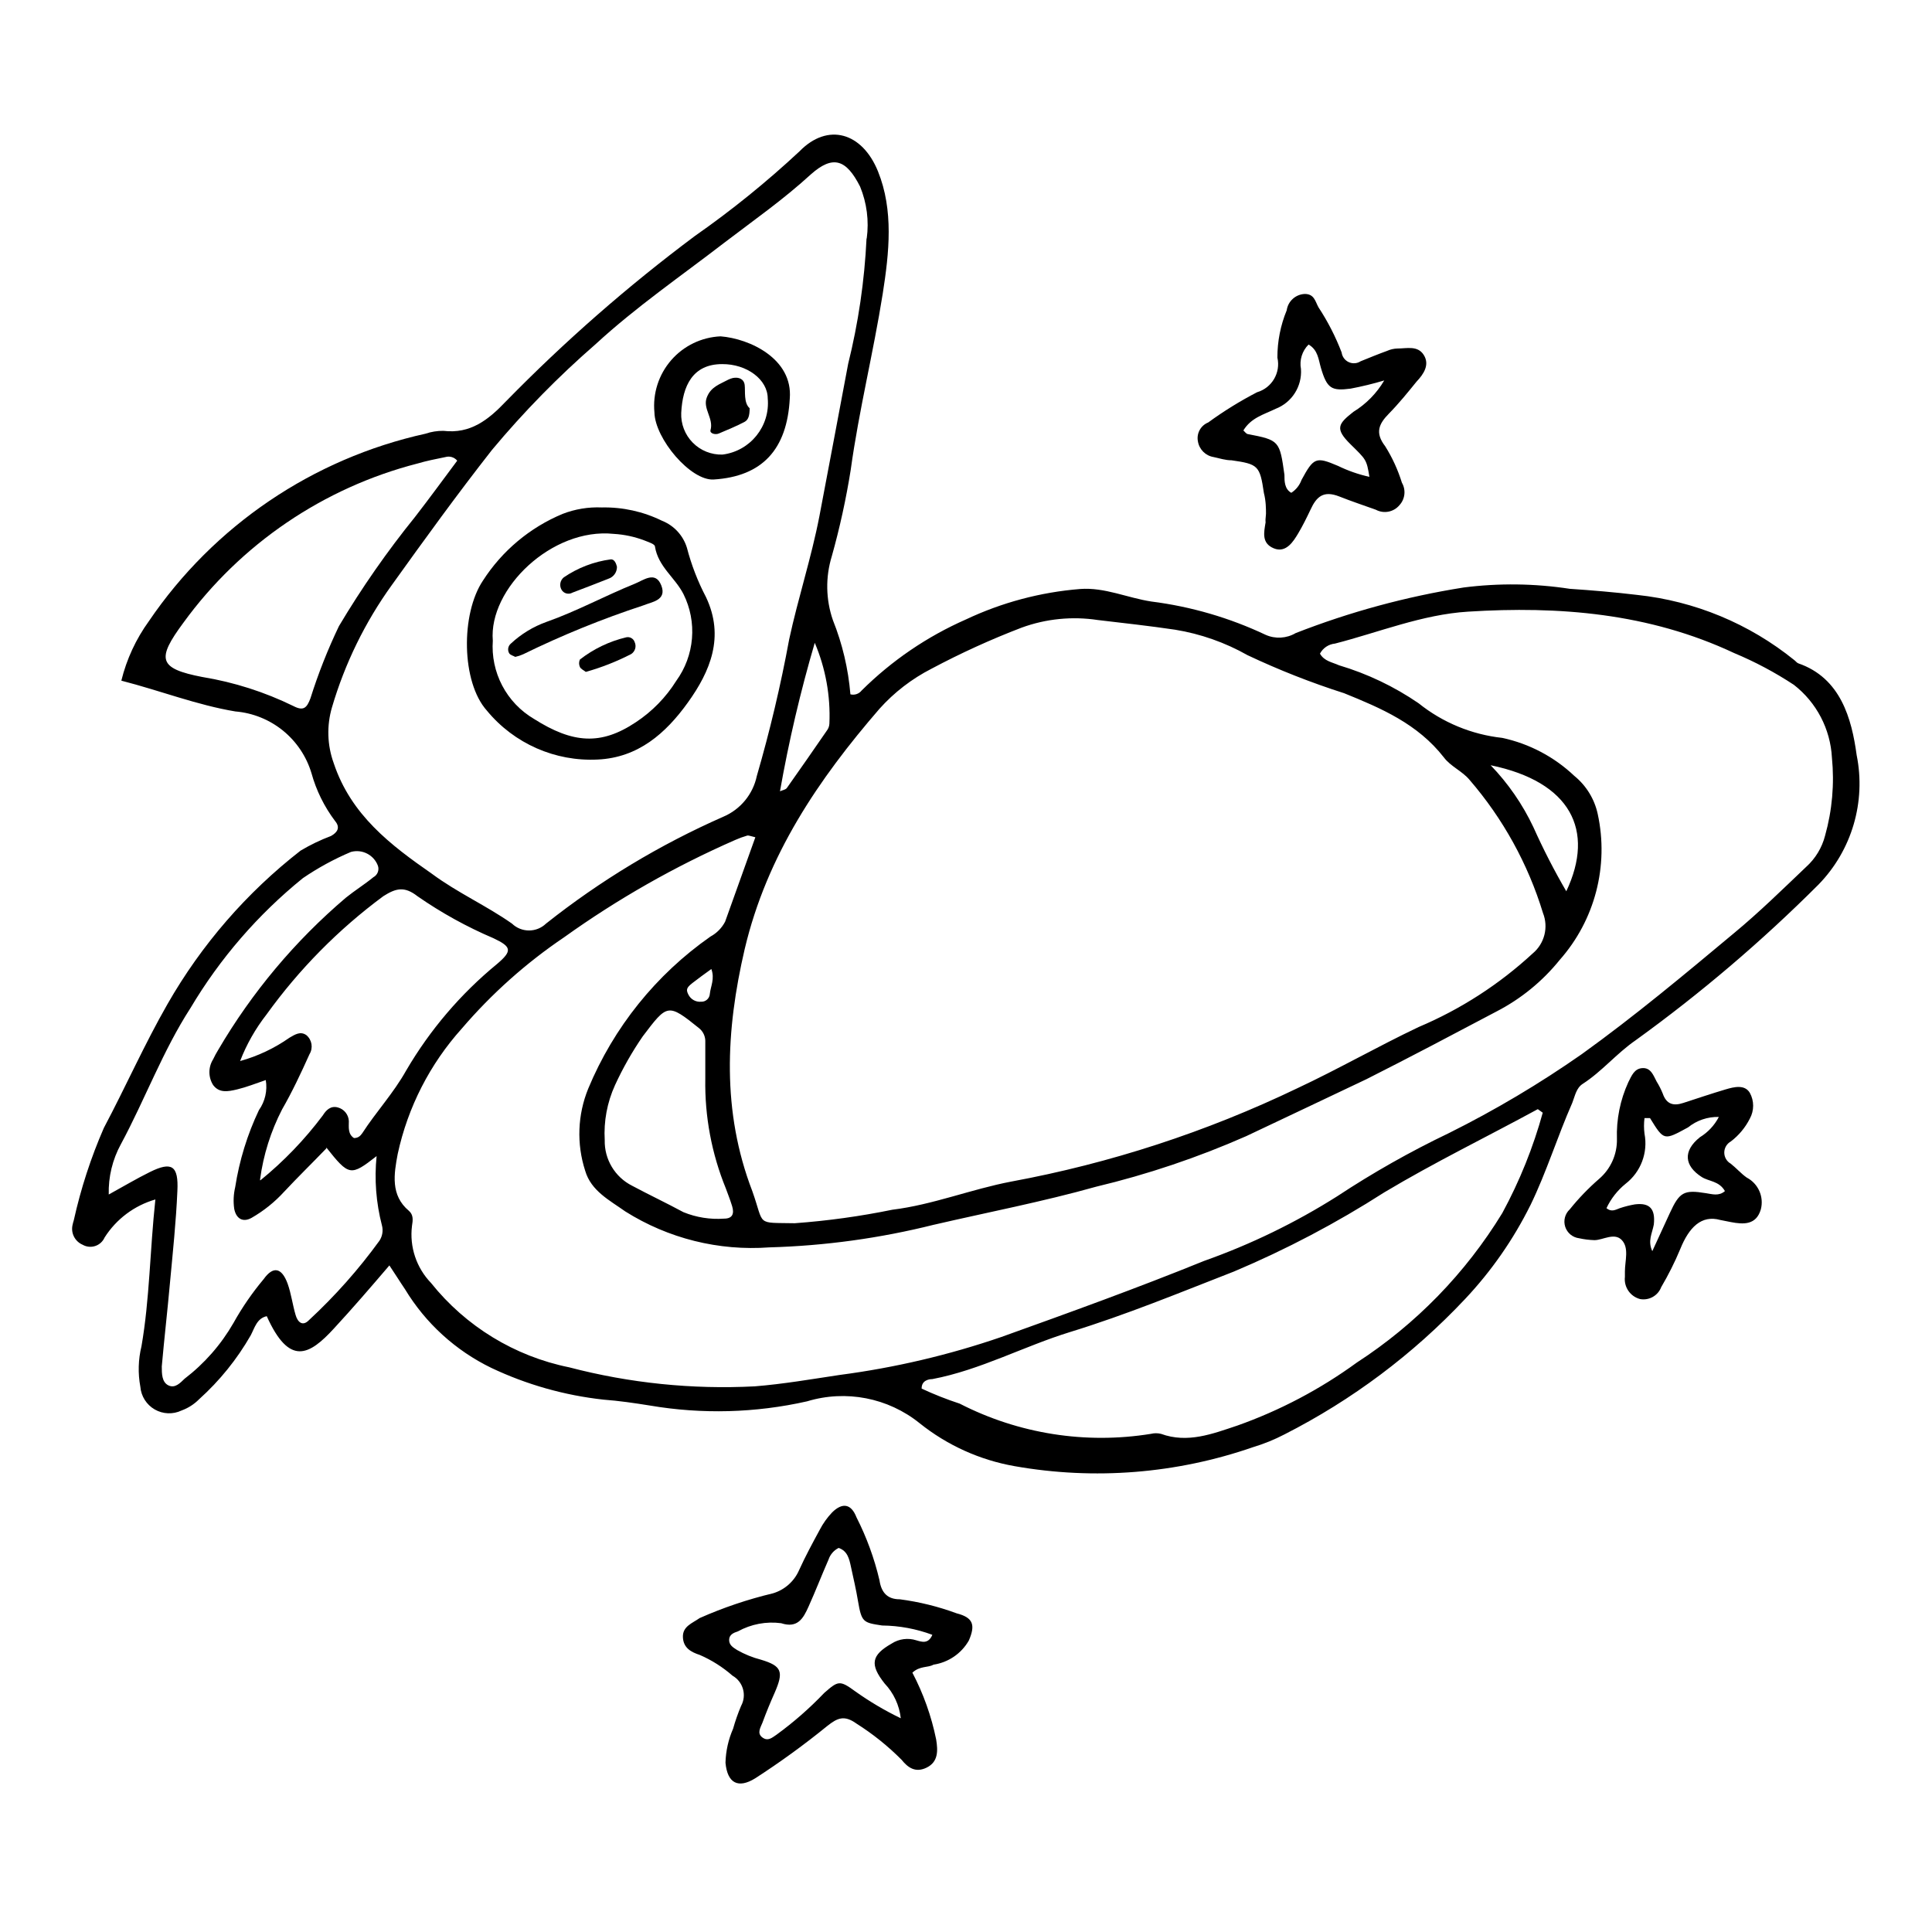
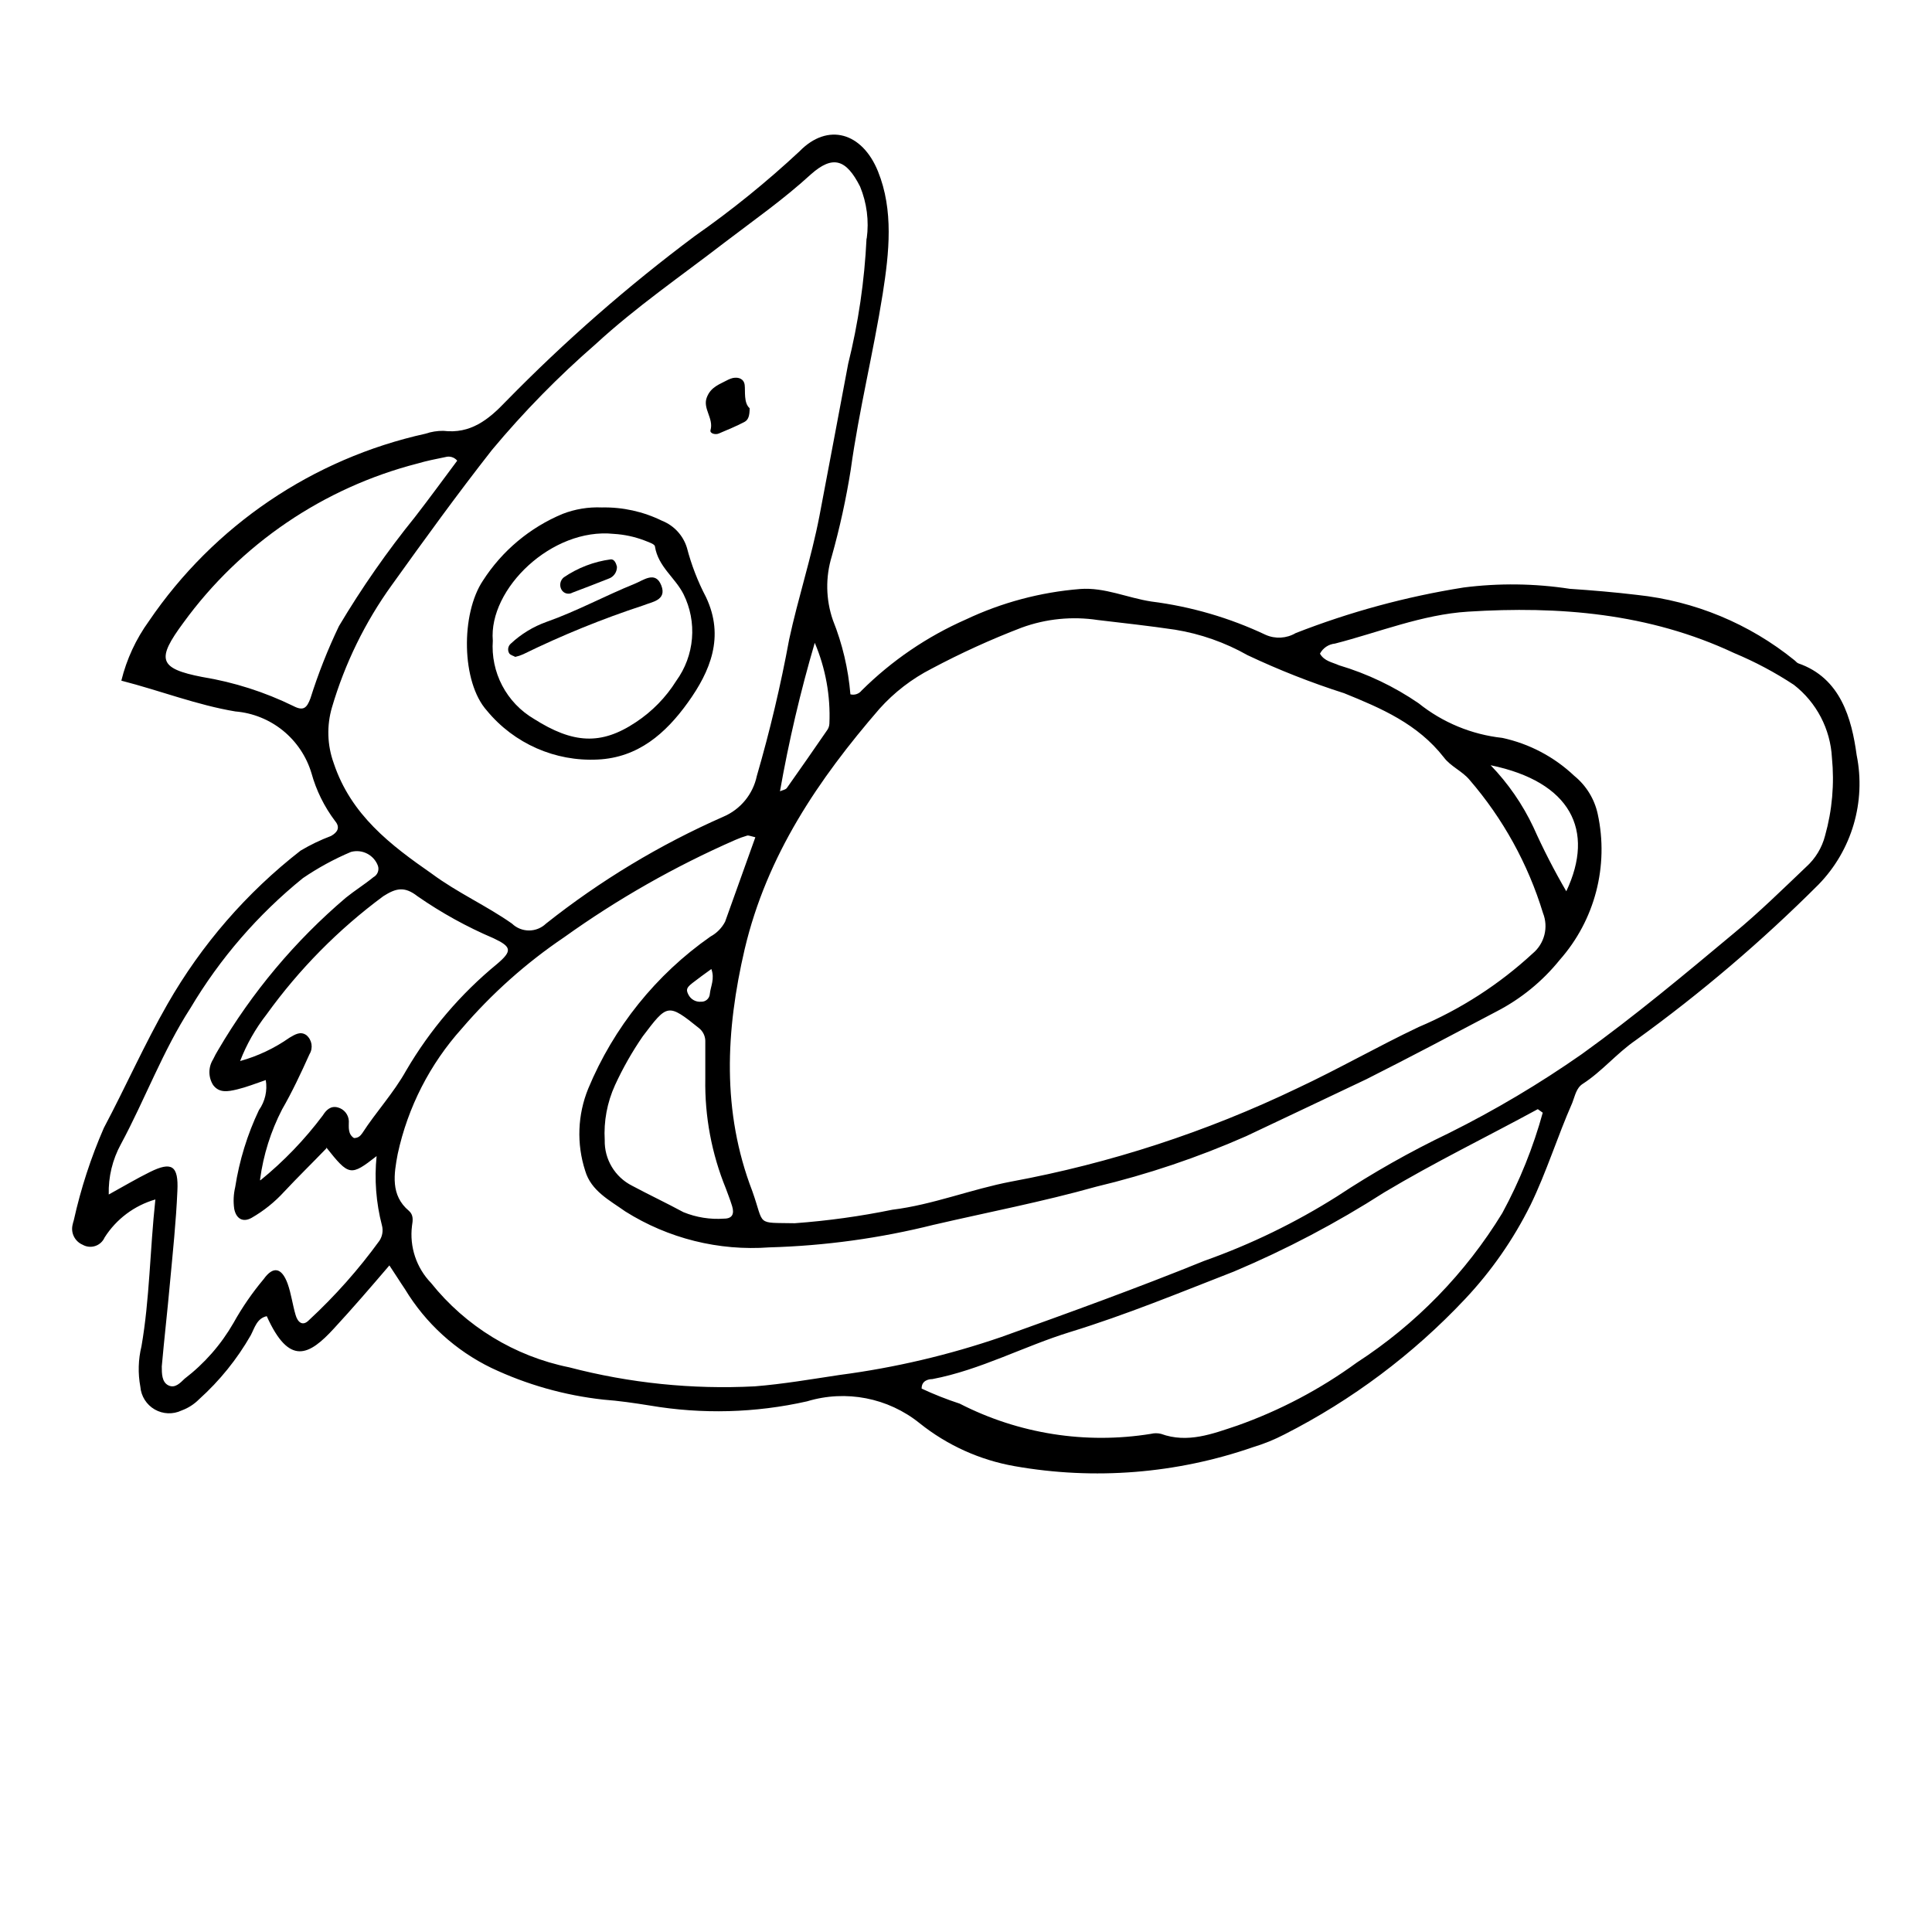
<svg xmlns="http://www.w3.org/2000/svg" fill="#000000" width="800px" height="800px" version="1.1" viewBox="144 144 512 512">
  <g>
    <path d="m247.19 479.35c-5.039 5.894-9.773 11.387-14.66 16.676-6.602 7.203-11.84 10.078-17.836-3.223-2.621 0.555-3.223 3.125-4.231 5.039-3.633 6.352-8.262 12.082-13.703 16.977-1.309 1.32-2.891 2.336-4.637 2.973-2.273 1.086-4.938 0.984-7.121-0.273s-3.609-3.512-3.809-6.023c-0.664-3.559-0.559-7.215 0.301-10.73 2.168-12.496 2.215-25.191 3.68-38.895-5.566 1.605-10.348 5.188-13.453 10.074-0.473 1.074-1.379 1.898-2.496 2.262-1.113 0.367-2.332 0.238-3.348-0.348-1.996-0.863-3.113-3.008-2.672-5.137 0.094-0.461 0.211-0.914 0.355-1.359 1.859-8.383 4.523-16.566 7.957-24.438 5.797-10.93 10.781-22.215 16.879-32.848 8.992-15.723 20.973-29.535 35.266-40.656 2.57-1.527 5.266-2.824 8.062-3.879 1.715-0.957 2.519-2.266 1.059-3.981-2.863-3.801-4.984-8.109-6.25-12.695-1.336-4.43-3.973-8.352-7.562-11.262-3.594-2.91-7.981-4.676-12.59-5.062-10.078-1.664-19.852-5.492-30.23-8.16l0.004-0.004c1.395-5.676 3.875-11.031 7.305-15.766 17.199-25.312 43.426-43.082 73.305-49.676 1.523-0.52 3.125-0.773 4.734-0.758 7.152 0.855 11.891-2.871 16.625-7.859h0.004c15.52-15.863 32.242-30.5 50.027-43.781 9.75-6.816 19.008-14.309 27.707-22.418 7.508-7.707 16.625-5.039 20.809 5.289 4.18 10.328 2.973 21.512 1.258 32.445-2.469 15.566-6.297 30.883-8.465 46.551h0.004c-1.234 7.766-2.914 15.453-5.039 23.023-1.699 5.535-1.594 11.461 0.301 16.93 2.516 6.281 4.074 12.906 4.637 19.648 1.102 0.285 2.269-0.113 2.973-1.008 7.981-7.926 17.359-14.316 27.66-18.844 9.504-4.488 19.746-7.219 30.227-8.059 6.5-0.504 12.594 2.367 18.941 3.324h0.004c10.477 1.328 20.68 4.305 30.227 8.816 2.57 1.145 5.535 0.973 7.961-0.453 14.367-5.621 29.301-9.676 44.535-12.09 9.344-1.191 18.805-1.074 28.113 0.352 5.945 0.402 11.941 0.906 17.836 1.613 15.262 1.621 29.734 7.621 41.664 17.281 0.352 0.25 0.656 0.707 1.059 0.855 11.234 3.879 14.156 14.66 15.469 24.336v-0.004c2.496 12.383-1.273 25.203-10.078 34.262-15.043 15.043-31.266 28.859-48.516 41.312-5.039 3.477-8.918 8.262-14.008 11.539-1.715 1.109-2.016 3.125-2.769 5.039-3.93 8.918-6.801 18.289-11.082 27.105l-0.004-0.004c-4.519 9.102-10.359 17.488-17.328 24.887-13.762 14.633-29.957 26.77-47.863 35.871-2.66 1.383-5.441 2.512-8.312 3.375-20.285 7.039-42.035 8.773-63.18 5.039-9.219-1.617-17.883-5.535-25.188-11.387-8.371-6.746-19.539-8.914-29.828-5.793-13.68 3.086-27.836 3.461-41.664 1.109-4.082-0.656-8.211-1.258-12.293-1.562-10.309-1.129-20.355-3.973-29.723-8.414-9.48-4.598-17.426-11.84-22.875-20.859-1.309-1.914-2.469-3.828-4.133-6.297zm107.46-11.184c8.684-0.637 17.316-1.832 25.844-3.578 10.68-1.309 20.906-5.441 31.488-7.457 26.258-4.852 51.754-13.172 75.824-24.734 10.781-5.039 21.312-11.082 32.145-16.223 11.129-4.703 21.355-11.301 30.227-19.5 3.137-2.609 4.234-6.941 2.723-10.73-3.957-12.98-10.582-24.992-19.449-35.266-1.914-2.316-5.039-3.578-6.801-5.945-6.953-8.918-16.625-13.047-26.449-17.027-8.746-2.793-17.293-6.16-25.594-10.078-5.949-3.367-12.449-5.652-19.195-6.75-6.801-1.008-13.652-1.762-20.504-2.57-6.781-1.027-13.711-0.336-20.152 2.016-8.18 3.133-16.152 6.766-23.883 10.883-5.215 2.664-9.895 6.266-13.805 10.629-16.121 18.641-29.824 38.742-35.719 63.68-5.039 21.613-6.098 43.023 2.016 64.137 3.324 9.32 0.754 8.312 11.285 8.516zm-10.43-102.27c-1.309-0.301-1.812-0.555-2.215-0.453-1.086 0.312-2.144 0.699-3.176 1.16-15.969 6.996-31.168 15.641-45.344 25.793-10.078 6.809-19.191 14.945-27.105 24.184-8.449 9.402-14.301 20.844-16.977 33.199-1.008 5.34-1.965 10.984 2.973 15.113 1.211 1.059 1.059 2.469 0.805 3.981v0.004c-0.688 5.539 1.164 11.094 5.039 15.113 9.207 11.52 22.172 19.438 36.625 22.367 16.035 4.195 32.621 5.894 49.172 5.039 7.559-0.605 15.113-1.914 22.52-3.023h0.004c14.59-1.914 28.953-5.289 42.871-10.074 17.984-6.449 35.973-12.949 53.707-20.152 12.359-4.379 24.188-10.125 35.266-17.129 9.465-6.246 19.348-11.836 29.574-16.727 12.258-6.106 24.047-13.109 35.27-20.961 14.008-10.078 27.207-21.109 40.305-32.043 6.648-5.492 12.848-11.586 19.094-17.531 2.465-2.211 4.219-5.106 5.039-8.312 1.883-6.715 2.496-13.719 1.812-20.656-0.402-7.59-4.078-14.629-10.078-19.297-4.996-3.293-10.293-6.109-15.816-8.414-22.621-10.629-46.5-12.496-70.535-10.984-12.141 0.754-23.68 5.492-35.266 8.465-1.691 0.164-3.191 1.168-3.981 2.672 1.16 2.016 3.273 2.266 5.039 3.074 7.516 2.238 14.641 5.637 21.109 10.074 6.363 5.106 14.055 8.285 22.168 9.172 7.168 1.543 13.773 5.027 19.094 10.074 3.148 2.559 5.332 6.113 6.195 10.078 3.004 13.766-0.738 28.137-10.074 38.691-4.57 5.664-10.266 10.312-16.727 13.652-11.438 6.047-22.871 12.09-34.461 17.938-10.531 5.039-21.312 10.078-31.891 15.113-12.836 5.656-26.16 10.145-39.801 13.402-14.156 3.981-28.617 6.75-42.977 10.078v-0.004c-14.266 3.574-28.879 5.586-43.578 5.996-13.422 0.988-26.805-2.352-38.191-9.523-4.18-2.973-9.07-5.441-10.629-10.781-2.309-7.121-2.023-14.832 0.805-21.762 6.746-16.246 17.984-30.227 32.395-40.305 1.656-0.895 3.008-2.266 3.879-3.934 2.621-7.305 5.242-14.66 8.012-22.367zm29.473-158.7c0.637-4.66 0.027-9.406-1.762-13.754-3.68-7.254-7.207-8.414-13.051-3.227-7.254 6.648-15.113 12.141-22.973 18.137-11.438 8.816-23.328 16.977-34.008 26.801v0.004c-9.906 8.602-19.102 17.988-27.508 28.062-9.168 11.688-17.887 23.73-26.551 35.82-7.094 9.836-12.457 20.809-15.871 32.445-1.414 4.828-1.254 9.98 0.453 14.711 4.586 13.805 15.113 21.766 26.047 29.371 6.801 5.039 14.41 8.414 21.211 13.199 2.519 2.426 6.504 2.426 9.02 0 14.379-11.402 30.16-20.918 46.953-28.312 4.57-1.93 7.902-5.977 8.918-10.832 3.461-11.906 6.32-23.98 8.566-36.172 2.367-10.984 5.894-21.664 8.012-32.648 2.57-13.402 5.039-26.754 7.609-40.305h-0.004c2.715-10.914 4.352-22.066 4.887-33.301zm179.25 231.75-1.41-1.008c-13.602 7.402-27.406 14.105-40.707 22.066-12.645 8.105-25.961 15.117-39.801 20.957-14.359 5.594-28.617 11.488-43.379 16.02-12.293 3.777-23.832 10.078-36.578 12.496-1.008 0-2.871 0.402-2.82 2.519 3.277 1.527 6.641 2.856 10.078 3.981 15.605 8.008 33.367 10.812 50.684 8.008 0.875-0.215 1.793-0.215 2.668 0 7.055 2.57 13.652 0 20.152-2.168v0.004c11.336-4.016 22.027-9.648 31.742-16.727 15.648-10.152 28.816-23.684 38.543-39.602 4.609-8.488 8.227-17.484 10.781-26.801zm-322.44 9.371c-3.981 4.133-7.656 7.707-11.184 11.488v-0.004c-2.508 2.754-5.434 5.102-8.664 6.953-2.469 1.359-4.133 0-4.586-2.418-0.27-1.898-0.184-3.828 0.254-5.695 1.098-7.086 3.219-13.977 6.297-20.453 1.633-2.309 2.285-5.172 1.812-7.961-2.82 0.957-5.039 1.863-7.559 2.469-2.519 0.605-4.785 1.008-6.398-1.16-1.305-2.078-1.305-4.719 0-6.801 0.406-0.863 0.859-1.707 1.363-2.519 8.926-15.234 20.352-28.863 33.805-40.305 2.367-1.914 5.039-3.578 7.305-5.441 1.086-0.574 1.598-1.852 1.211-3.019-1.07-2.898-4.18-4.496-7.156-3.68-4.469 1.887-8.738 4.219-12.746 6.953-11.879 9.621-21.961 21.27-29.773 34.41-7.356 11.387-12.043 24.184-18.438 36.074h-0.004c-2.234 4.086-3.348 8.691-3.223 13.348 4.031-2.215 7.406-4.231 10.883-5.945 5.793-2.871 7.656-1.762 7.305 5.039-0.352 8.113-1.211 16.223-1.965 24.336-0.656 7.356-1.512 14.711-2.168 22.117 0 1.914 0 4.18 1.762 5.039 1.762 0.855 3.125-0.656 4.281-1.762l0.004-0.004c5.25-4.016 9.648-9.031 12.945-14.762 2.297-4.125 4.981-8.02 8.012-11.637 2.519-3.527 4.785-3.074 6.348 1.211 0.957 2.672 1.309 5.594 2.117 8.312 0.555 1.914 1.863 3.074 3.527 1.359 6.906-6.391 13.168-13.445 18.691-21.059 0.789-1.207 1.031-2.691 0.652-4.082-1.551-5.981-2.027-12.191-1.41-18.34-6.902 5.391-7.305 5.289-13.352-2.316zm-17.531 8.516v-0.004c6.211-5.043 11.777-10.828 16.574-17.23 0.906-1.461 2.117-2.621 3.981-2.117 1.664 0.441 2.848 1.91 2.922 3.629 0 1.562-0.301 3.426 1.359 4.484 1.059 0 1.664-0.504 2.215-1.309 3.68-5.691 8.262-10.578 11.637-16.625l0.004-0.004c6.293-10.754 14.449-20.309 24.082-28.211 4.082-3.477 3.828-4.535-0.957-6.801-7.078-3.016-13.832-6.746-20.152-11.137-3.477-2.719-5.742-2.117-9.07 0h0.004c-11.871 8.781-22.309 19.355-30.934 31.336-2.93 3.75-5.293 7.91-7.004 12.344 4.688-1.301 9.117-3.398 13.098-6.195 1.41-0.805 2.871-1.812 4.484-0.656 1.473 1.254 1.812 3.391 0.805 5.039-2.266 5.039-4.637 10.078-7.254 14.609-3.004 5.816-4.981 12.105-5.844 18.594zm52.195-190.75c-0.758-0.914-1.984-1.289-3.125-0.957-2.469 0.504-5.039 1.008-7.406 1.715v-0.004c-24.945 6.426-46.871 21.336-62.02 42.172-7.152 9.672-6.699 12.141 5.039 14.41v-0.004c8.379 1.379 16.508 3.977 24.133 7.711 2.621 1.359 3.527 0.504 4.484-2.066 2.062-6.551 4.59-12.949 7.559-19.145 6.019-10.105 12.754-19.77 20.152-28.918 3.828-4.938 7.504-9.977 11.184-14.914zm65.746 163.84v-9.773c0.07-1.422-0.551-2.793-1.664-3.68-8.312-6.699-8.41-6.398-14.91 2.168-2.82 4.094-5.281 8.426-7.356 12.945-2.078 4.562-3.012 9.559-2.723 14.562-0.117 5.09 2.707 9.797 7.258 12.09 4.535 2.418 9.117 4.586 13.602 7.004 3.414 1.391 7.102 1.977 10.781 1.711 2.266 0 2.719-1.359 2.117-3.324-0.605-1.965-1.109-3.125-1.664-4.684-3.758-9.207-5.606-19.078-5.441-29.02zm208.12-83.129c4.648 4.82 8.477 10.367 11.336 16.422 2.602 5.812 5.512 11.48 8.715 16.98 7.656-16.172 1.16-29.02-20.051-33.402zm-179.11-32.445c-3.801 12.934-6.879 26.07-9.219 39.348 0.656-0.301 1.461-0.402 1.812-0.855 3.578-5.039 7.055-10.078 10.531-15.113v-0.004c0.457-0.555 0.723-1.246 0.754-1.965 0.316-7.336-1.008-14.652-3.879-21.41zm-27.406 86.453c-1.812 1.309-3.426 2.469-5.039 3.727s-1.664 1.812-1.059 3.023c0.621 1.277 1.965 2.039 3.375 1.914 1.207 0.059 2.238-0.859 2.32-2.062 0.199-2.016 1.359-3.981 0.402-6.602z" />
-     <path d="m385.79 587.27c2.918 5.57 5.039 11.523 6.297 17.684 0.504 3.023 0.555 5.945-2.469 7.457-3.023 1.512-5.039 0-6.699-2.066h-0.004c-3.606-3.629-7.613-6.84-11.938-9.574-3.223-2.316-5.039-1.512-7.707 0.605h-0.004c-6.121 4.981-12.512 9.625-19.145 13.906-4.484 2.769-7.356 1.309-7.859-4.133 0.082-3.109 0.766-6.172 2.016-9.02 0.578-2.055 1.285-4.074 2.117-6.043 1.551-2.844 0.543-6.406-2.269-8.012-2.586-2.266-5.508-4.121-8.664-5.492-2.316-0.754-4.383-1.863-4.484-4.734-0.102-2.871 2.519-3.68 4.434-5.039 6.25-2.773 12.746-4.965 19.398-6.551 3.109-0.918 5.656-3.168 6.953-6.144 1.664-3.68 3.578-7.203 5.492-10.73h-0.004c0.875-1.676 1.977-3.219 3.277-4.586 2.719-2.672 5.039-2.316 6.449 1.309 2.691 5.297 4.738 10.895 6.094 16.68 0.504 3.426 2.266 5.039 5.34 5.039v-0.004c5.164 0.676 10.234 1.926 15.117 3.731 4.332 1.109 5.039 3.023 3.223 7.203-1.977 3.457-5.434 5.812-9.371 6.398-1.461 0.855-3.578 0.254-5.59 2.117zm-3.074 12.09c-0.387-3.457-1.891-6.695-4.285-9.219-3.981-5.039-3.527-7.508 1.863-10.578l0.004-0.004c1.941-1.254 4.348-1.566 6.547-0.855 1.41 0.402 3.176 1.059 4.231-1.461h0.004c-4.258-1.586-8.758-2.422-13.301-2.469-5.039-0.754-5.441-0.855-6.398-6.449-0.504-3.074-1.211-6.047-1.863-9.07-0.453-2.117-0.906-4.231-3.273-5.039l-0.004 0.004c-1.262 0.633-2.219 1.734-2.668 3.074-1.812 4.133-3.426 8.312-5.289 12.445-1.41 3.176-2.922 5.844-7.254 4.434l-0.004-0.004c-3.961-0.527-7.988 0.234-11.484 2.168-1.109 0.352-2.316 0.855-2.316 2.266s1.109 2.016 2.117 2.672h-0.004c1.992 1.133 4.129 2 6.348 2.57 5.543 1.664 6.047 3.176 3.578 8.816-1.16 2.621-2.168 5.039-3.223 7.91-0.504 1.258-1.512 2.769 0 3.879 1.512 1.109 2.621 0 3.777-0.754v-0.004c4.519-3.293 8.734-6.984 12.594-11.031 3.727-3.273 4.133-3.426 8.211-0.453 3.82 2.723 7.867 5.117 12.094 7.152z" />
-     <path d="m479.5 280.14c0-1.211 0-3.375-0.555-5.492-1.059-7.254-1.512-7.656-8.566-8.664-1.562 0-3.176-0.504-4.734-0.855-2.137-0.336-3.82-2-4.18-4.133-0.426-2.113 0.719-4.231 2.719-5.035 4.109-2.996 8.438-5.672 12.949-8.012 3.938-1.152 6.301-5.168 5.391-9.168-0.012-4.305 0.828-8.566 2.469-12.547 0.336-2.41 2.352-4.234 4.785-4.332 2.519 0 2.769 1.965 3.629 3.527 2.473 3.762 4.535 7.781 6.144 11.988 0.145 1.117 0.855 2.082 1.879 2.551 1.023 0.473 2.215 0.383 3.16-0.23 2.367-0.957 4.684-1.914 7.055-2.769v-0.004c0.84-0.371 1.746-0.578 2.668-0.605 2.519 0 5.391-0.855 7.004 1.715 1.613 2.57 0 5.039-1.914 7.055-2.367 2.922-4.734 5.844-7.356 8.516s-3.727 5.039-0.957 8.613c1.891 3.019 3.379 6.269 4.434 9.672 1.105 1.91 0.844 4.32-0.656 5.945-1.531 1.832-4.141 2.34-6.246 1.211-3.223-1.16-6.551-2.266-9.723-3.527-4.133-1.613-5.996 0-7.609 3.527-1.008 2.117-2.066 4.281-3.273 6.297-1.211 2.016-3.176 5.289-6.449 3.93-3.273-1.359-2.621-4.18-2.168-6.902-0.051-0.352-0.051-0.855 0.102-2.269zm-5.996-22.066c0.453 0.402 0.754 0.906 1.16 0.957 8.363 1.613 8.465 1.762 9.723 10.781 0 1.664 0 3.777 1.812 4.785v0.004c1.262-0.812 2.219-2.016 2.723-3.426 3.223-5.945 3.828-6.195 9.621-3.727v-0.004c2.664 1.305 5.469 2.285 8.363 2.922-0.754-4.637-0.855-4.535-5.039-8.664-4.18-4.133-3.223-5.391 0.805-8.566h0.004c3.359-2.062 6.16-4.914 8.16-8.312-2.934 0.875-5.91 1.598-8.918 2.168-5.039 0.656-6.246 0-7.859-5.492-0.656-2.215-0.754-4.734-3.273-6.195-1.711 1.695-2.465 4.133-2.016 6.496 0.312 4.598-2.402 8.867-6.699 10.531-3.227 1.562-6.5 2.367-8.566 5.742z" />
-     <path d="m599.91 467.31c-5.039-1.41-8.312 1.965-10.629 7.707-1.461 3.527-3.176 6.902-5.039 10.078-0.859 2.262-3.207 3.598-5.594 3.172-2.625-0.684-4.344-3.199-4.031-5.894v-1.41c0-2.82 1.16-6.195-0.805-8.312-1.965-2.117-5.039 0-7.254 0-1.375-0.039-2.742-0.207-4.082-0.504-1.715-0.211-3.148-1.398-3.68-3.039-0.531-1.645-0.059-3.449 1.211-4.621 2.34-2.914 4.938-5.609 7.758-8.059 3.07-2.629 4.809-6.488 4.738-10.531-0.184-5.203 0.852-10.379 3.023-15.113 0.855-1.664 1.562-3.629 3.777-3.727 2.215-0.102 2.871 1.965 3.727 3.578v-0.004c0.629 1.012 1.168 2.074 1.613 3.176 1.008 2.922 2.922 3.324 5.492 2.469 3.727-1.211 7.457-2.469 11.184-3.578 2.215-0.656 5.039-1.359 6.398 0.906 1.176 2.133 1.176 4.719 0 6.852-1.199 2.371-2.922 4.438-5.039 6.047-1.066 0.598-1.73 1.723-1.73 2.949 0 1.223 0.664 2.348 1.73 2.945 1.461 1.16 2.719 2.621 4.231 3.68h0.004c3.043 1.598 4.59 5.082 3.727 8.41-1.211 4.18-4.586 4.031-7.961 3.375zm-18.035 8.262 4.637-10.078c2.57-5.594 3.727-6.246 9.574-5.289 1.664 0.25 3.426 0.855 5.039-0.555-1.562-2.719-4.231-2.519-6.144-3.727-4.637-2.973-5.039-6.902-0.504-10.531h-0.008c2.141-1.301 3.887-3.164 5.039-5.391-2.965-0.074-5.856 0.91-8.164 2.773-6.398 3.477-6.348 3.578-10.078-2.469h-1.461 0.004c-0.176 1.371-0.176 2.758 0 4.129 0.969 5.031-0.98 10.176-5.039 13.301-2.144 1.742-3.867 3.945-5.039 6.449 1.359 1.109 2.418 0.402 3.527 0 1.301-0.438 2.629-0.773 3.981-1.008 3.93-0.504 5.492 1.16 5.039 5.34-0.453 2.418-1.664 4.332-0.402 7.055z" />
    <path d="m303.47 278.48c5.527-0.121 11.008 1.09 15.969 3.527 3.176 1.258 5.602 3.891 6.602 7.152 1.18 4.527 2.867 8.906 5.039 13.051 5.039 10.578 1.109 19.75-4.785 27.961s-13.199 14.609-23.879 15.113h-0.004c-11.289 0.574-22.18-4.227-29.371-12.949-6.801-7.559-6.953-25.645-1.059-34.461 5.074-7.902 12.438-14.07 21.109-17.684 3.305-1.281 6.84-1.863 10.379-1.711zm-28.867 35.266c-0.301 4.129 0.559 8.262 2.481 11.93s4.832 6.727 8.402 8.828c10.328 6.551 17.785 7.055 27.004 0.906 4.324-2.848 7.984-6.594 10.73-10.984 2.383-3.289 3.824-7.168 4.16-11.219 0.34-4.051-0.438-8.113-2.246-11.754-2.215-4.383-6.699-7.254-7.559-12.594 0-0.707-1.812-1.211-2.871-1.664-2.586-0.973-5.301-1.551-8.059-1.711-16.375-1.715-33.203 14.559-32.043 28.312z" />
-     <path d="m353.3 249.61c-0.707 13.504-7.305 20.656-20.152 21.461-6.098 0.402-15.566-10.781-15.719-17.785-0.477-5.027 1.133-10.027 4.445-13.836s8.043-6.09 13.086-6.316c7.707 0.605 19.195 5.945 18.34 16.477zm-5.844 0c0-5.039-5.543-9.168-12.09-9.117-7.809 0-10.48 5.793-10.832 12.898l-0.004-0.004c-0.125 2.949 0.98 5.82 3.055 7.922 2.07 2.102 4.926 3.246 7.879 3.16 7.367-0.918 12.672-7.519 11.992-14.91z" />
    <path d="m280.55 318.08c-0.504-0.301-1.309-0.453-1.613-0.957-0.5-0.852-0.309-1.938 0.453-2.57 2.715-2.535 5.922-4.488 9.422-5.742 8.012-2.82 15.469-6.902 23.328-10.078 2.316-0.906 5.543-3.578 7.106 0.402 1.562 3.981-2.57 4.383-4.734 5.289l-0.004 0.004c-10.902 3.578-21.539 7.906-31.844 12.949-0.676 0.309-1.387 0.547-2.113 0.703z" />
    <path d="m307.5 294.2c0.023 1.441-0.895 2.731-2.269 3.172-3.125 1.258-6.348 2.469-9.523 3.68h0.004c-0.492 0.289-1.082 0.363-1.633 0.211-0.551-0.148-1.016-0.516-1.289-1.016-0.602-1.082-0.348-2.438 0.602-3.227 3.731-2.555 8.012-4.195 12.496-4.785 0.957-0.051 1.41 1.109 1.613 1.965z" />
-     <path d="m299.24 322.06c-0.555-0.453-1.309-0.754-1.562-1.309-0.285-0.625-0.285-1.34 0-1.965 3.625-2.824 7.82-4.836 12.293-5.894 0.949-0.207 1.906 0.336 2.215 1.258 0.531 1.137 0.145 2.488-0.906 3.176-3.844 1.98-7.879 3.566-12.039 4.734z" />
    <path d="m342.66 252.18c0 1.914-0.301 3.074-1.359 3.629-2.215 1.16-4.535 2.117-6.801 3.074-0.906 0.402-2.418 0-2.215-0.855 0.906-3.125-2.066-5.691-1.008-8.613 1.059-2.922 3.477-3.578 5.691-4.785v-0.004c0.402-0.195 0.824-0.348 1.258-0.453 1.562-0.301 2.922 0.25 3.125 1.863 0.199 1.613-0.301 4.734 1.309 6.144z" />
  </g>
</svg>